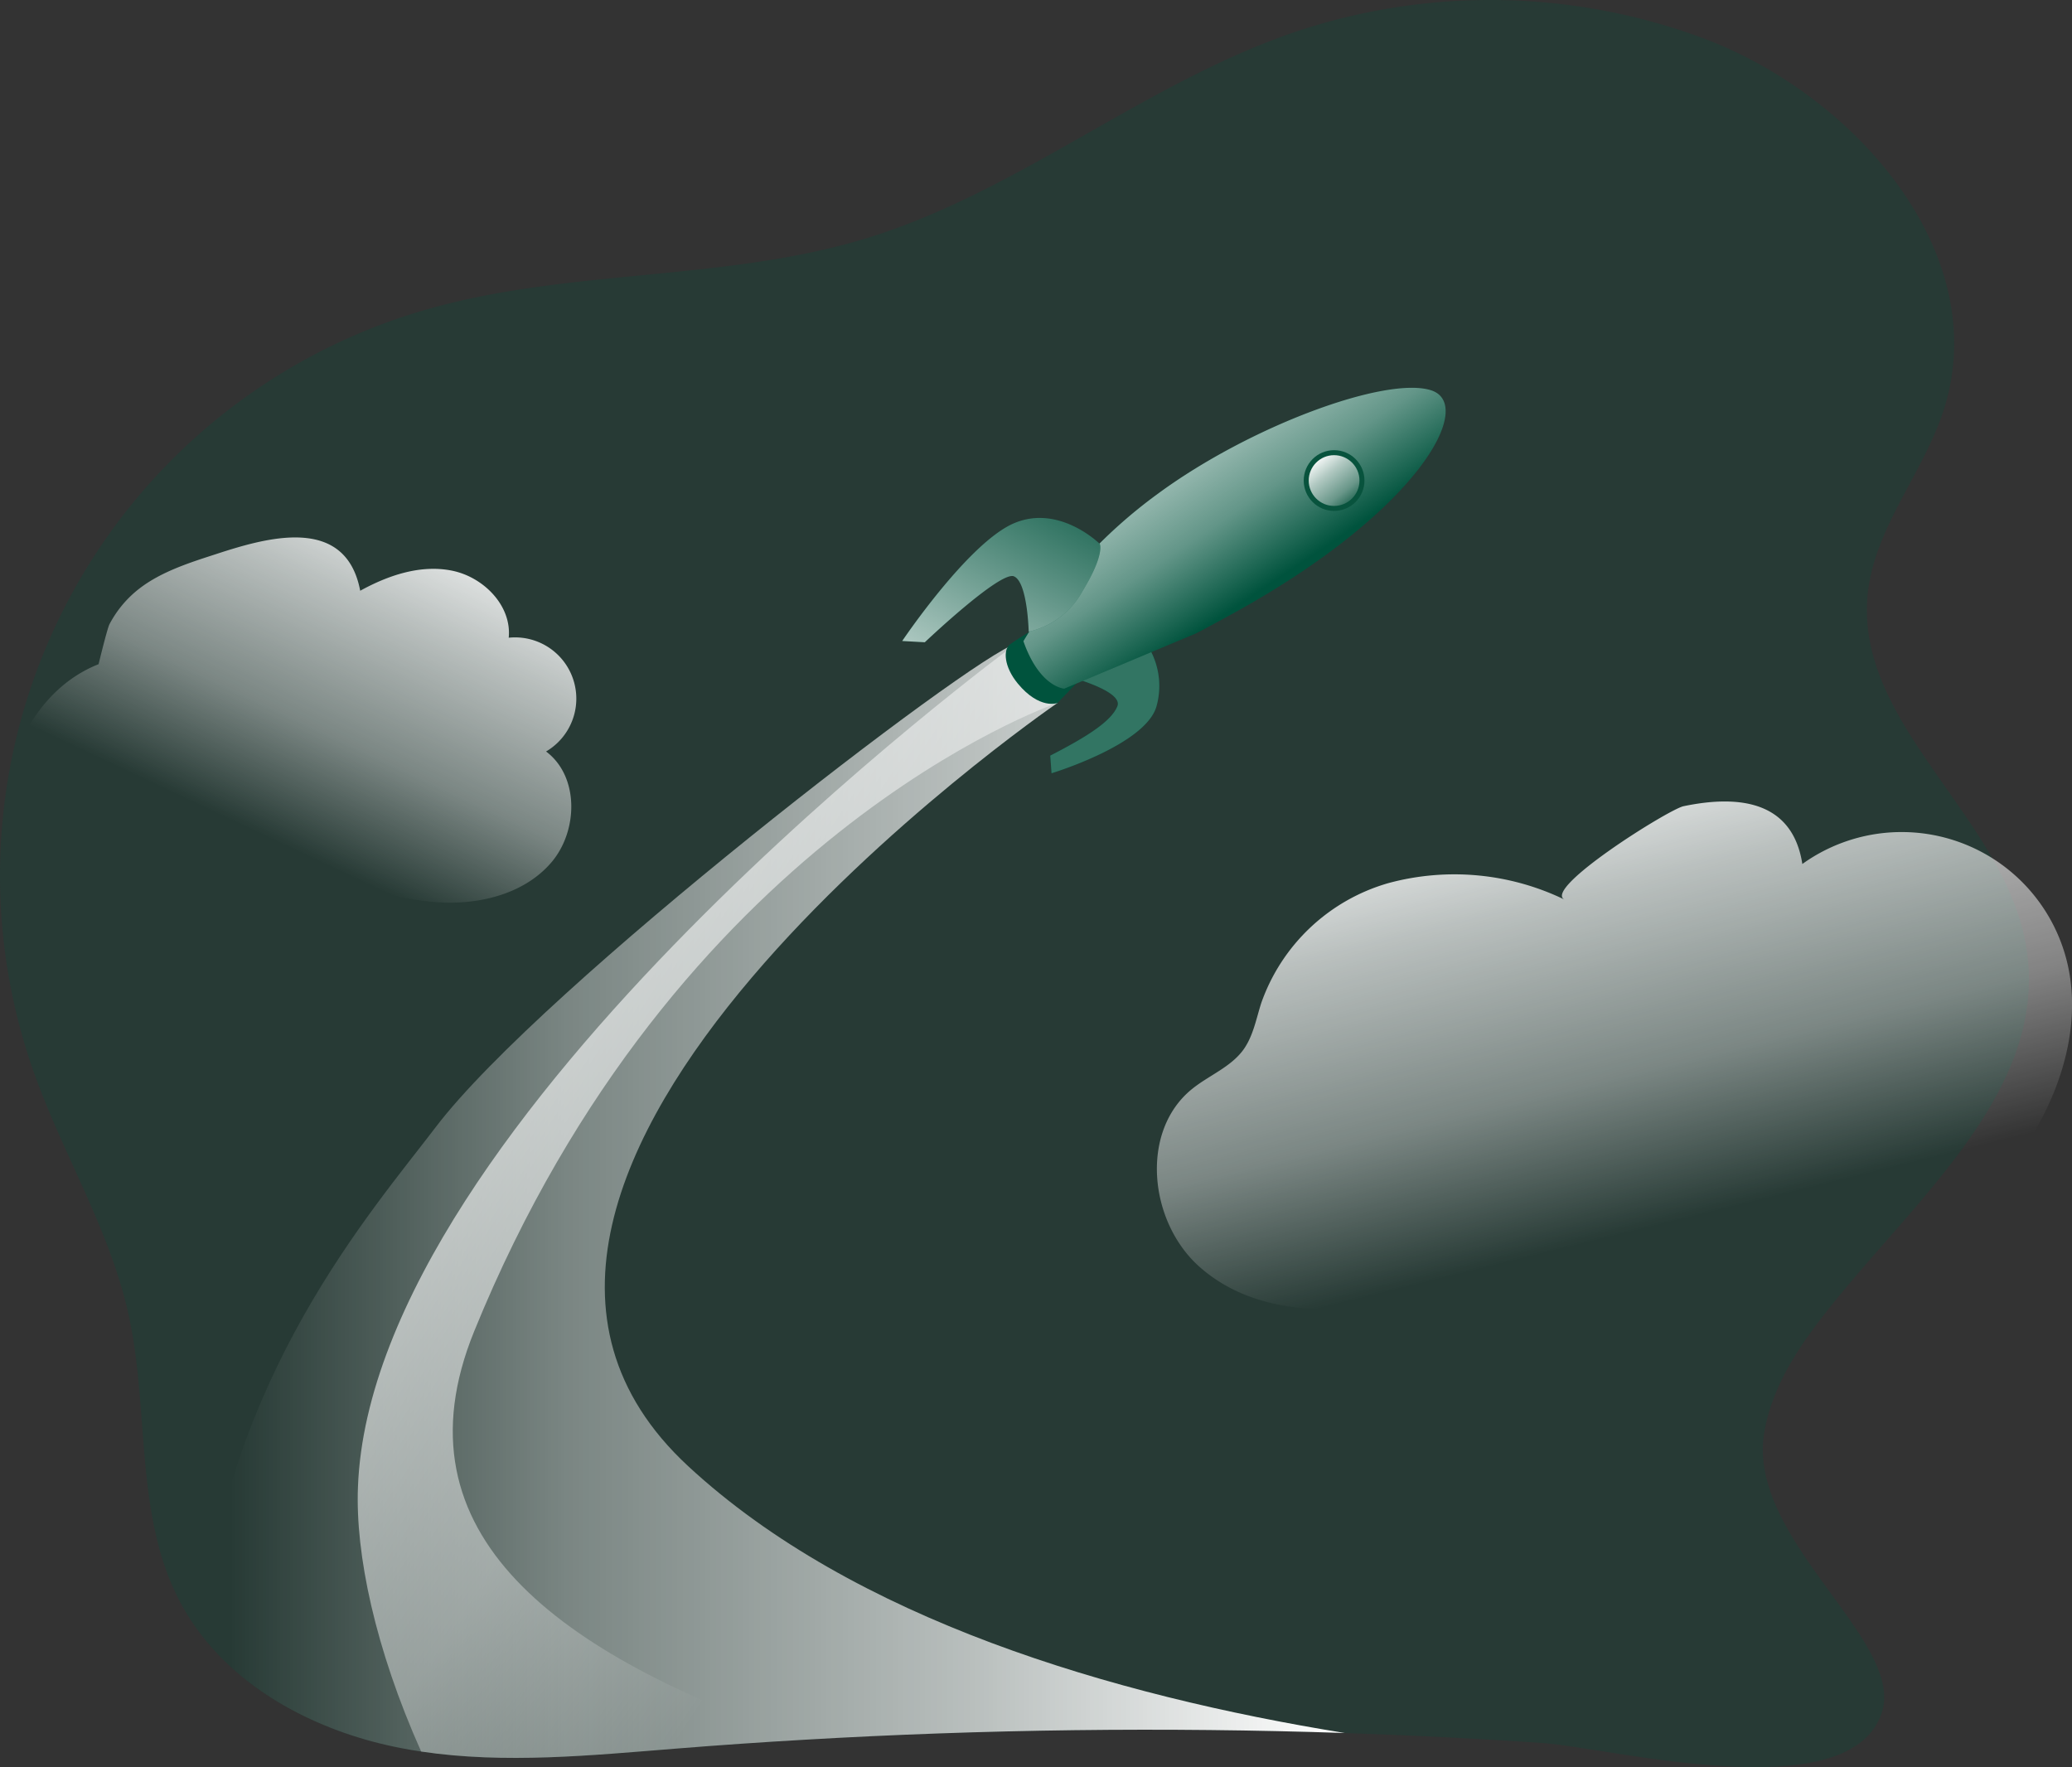
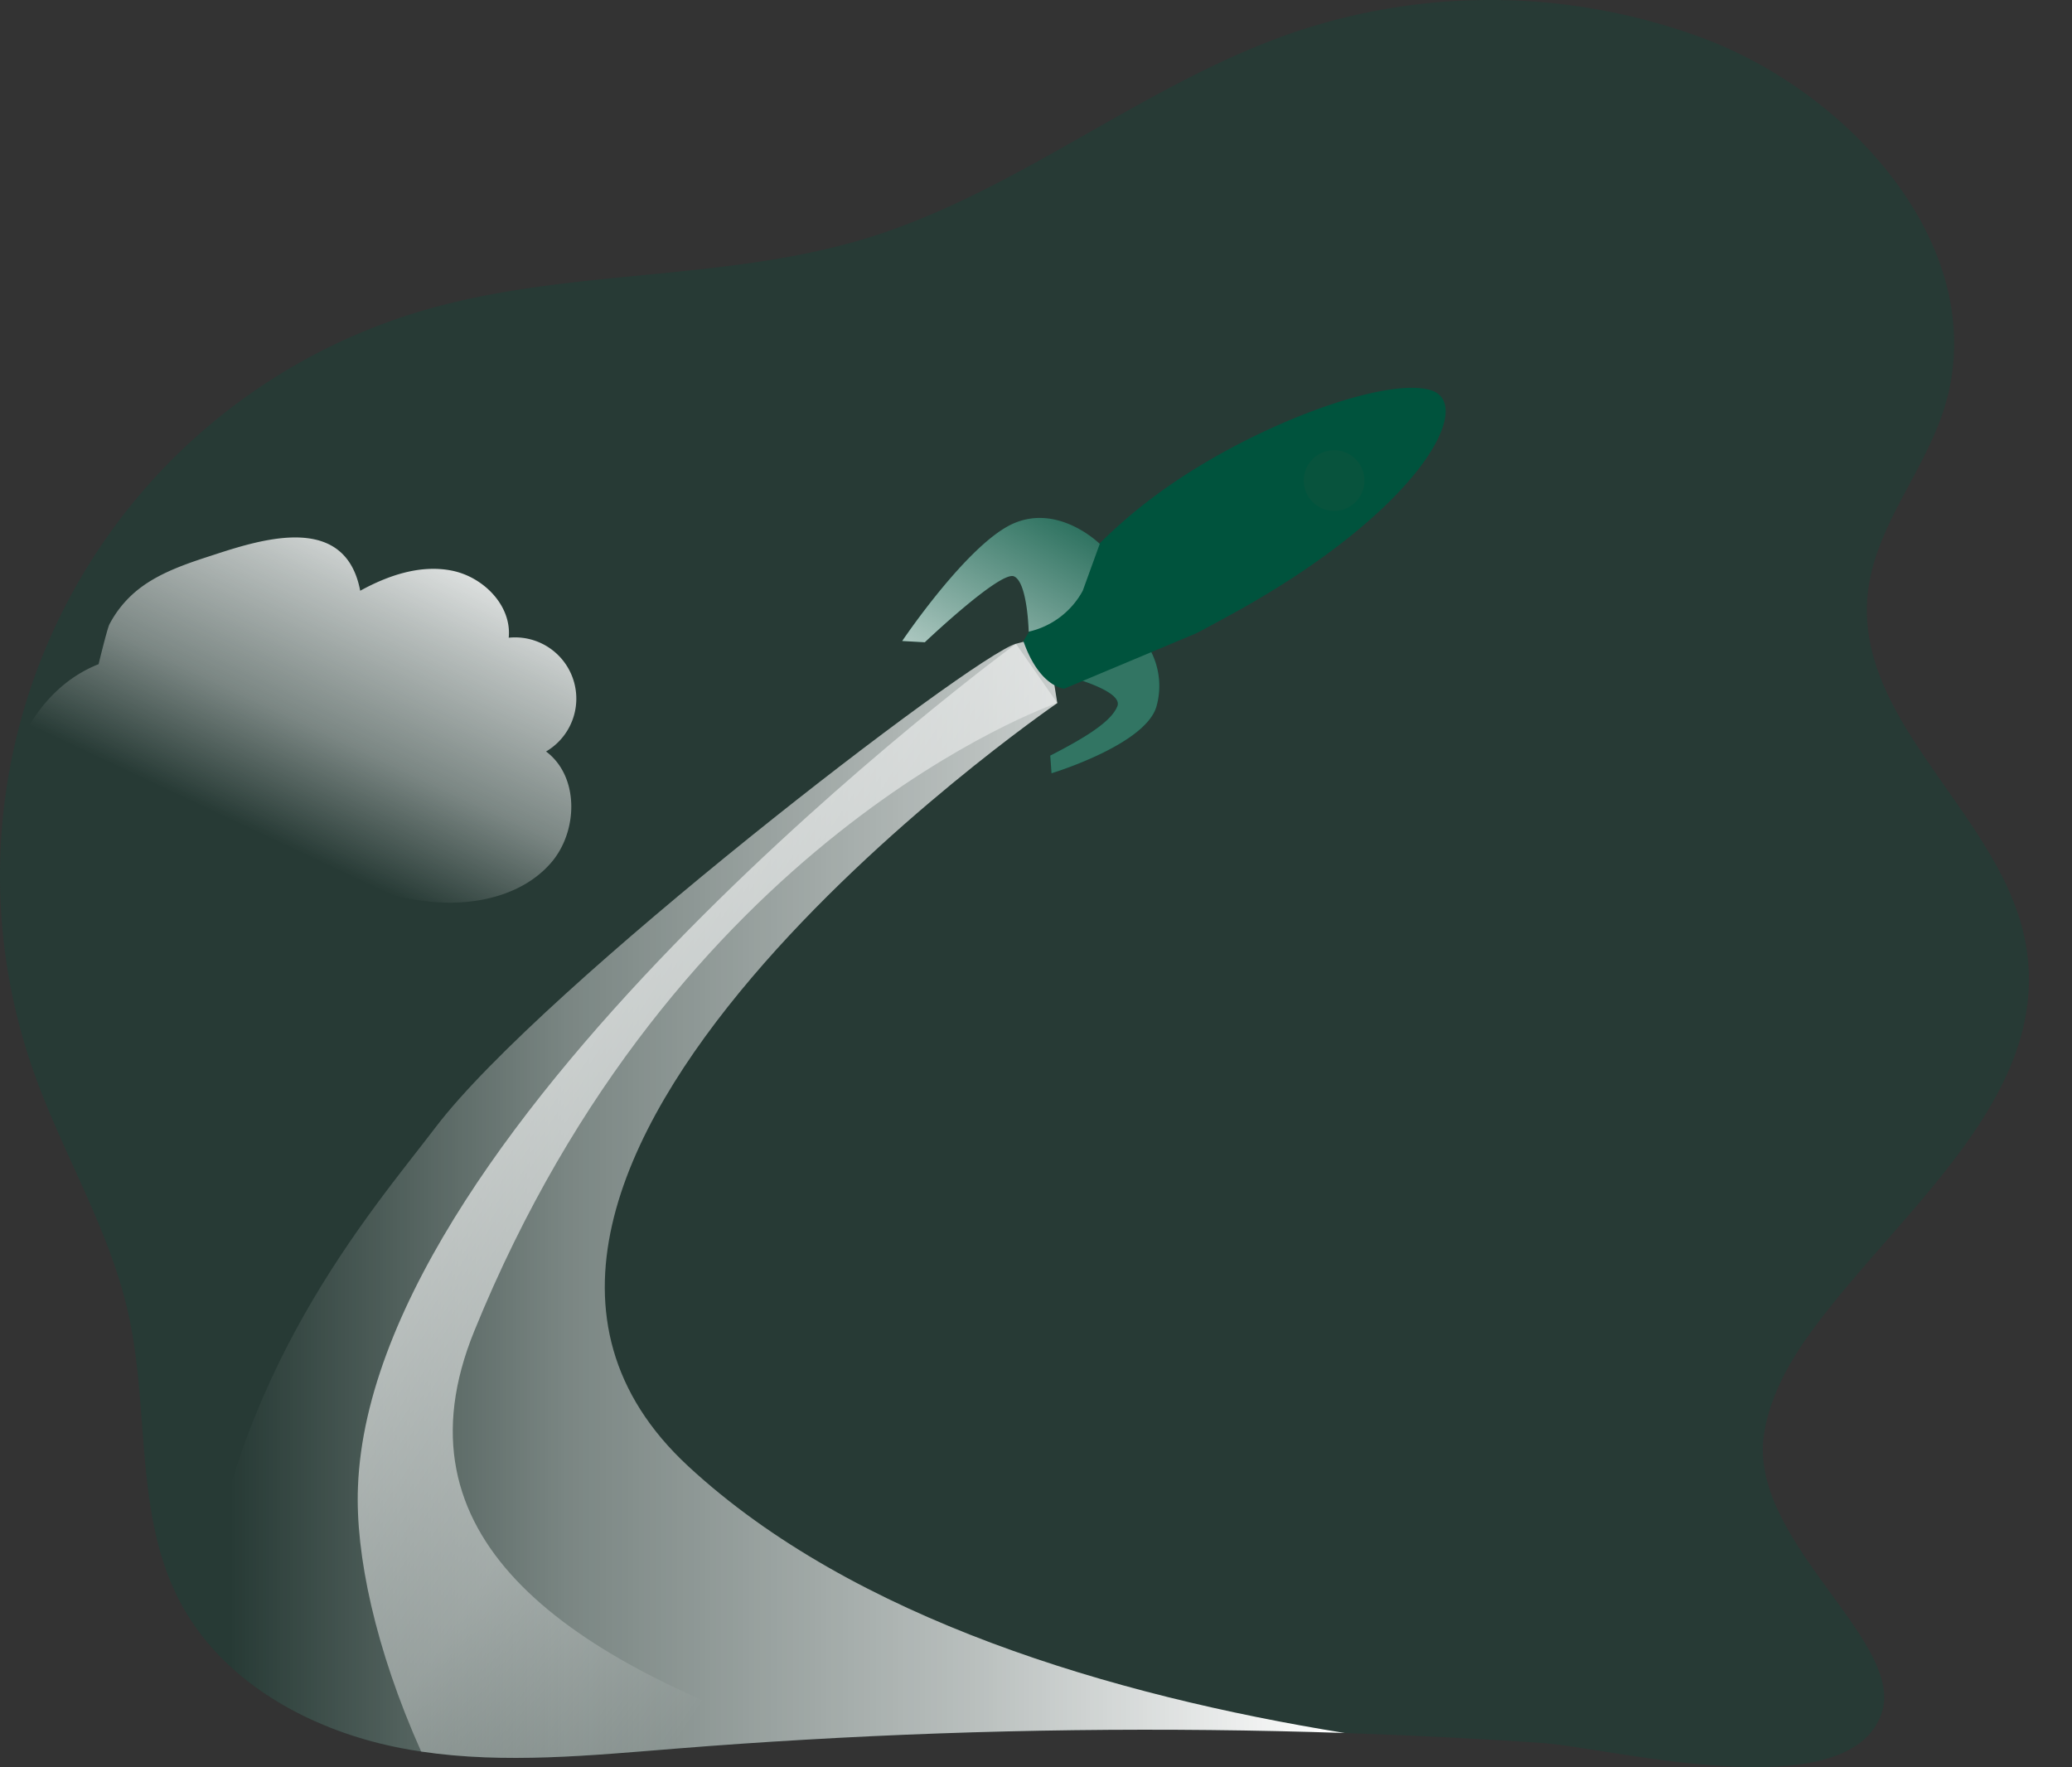
<svg xmlns="http://www.w3.org/2000/svg" xmlns:xlink="http://www.w3.org/1999/xlink" width="219.846" height="187.5" viewBox="0 0 219.846 187.5">
  <rect x="0" y="0" width="219.846" height="187.5" fill="#333333" stroke="none" />
  <defs>
    <linearGradient id="a" y1="0.5" x2="1" y2="0.5" gradientUnits="objectBoundingBox">
      <stop offset="0.02" stop-color="#fff" stop-opacity="0" />
      <stop offset="0.32" stop-color="#fff" stop-opacity="0.388" />
      <stop offset="0.68" stop-color="#fff" stop-opacity="0.678" />
      <stop offset="1" stop-color="#fff" />
    </linearGradient>
    <linearGradient id="b" x1="0.745" y1="0.737" x2="0.078" y2="0.023" xlink:href="#a" />
    <linearGradient id="c" x1="4.26" y1="6.243" x2="5.234" y2="6.243" gradientUnits="objectBoundingBox">
      <stop offset="0" stop-opacity="0" />
      <stop offset="0.95" />
    </linearGradient>
    <linearGradient id="d" x1="0.557" y1="0.707" x2="0.083" y2="0.165" gradientUnits="objectBoundingBox">
      <stop offset="0" stop-color="#fff" stop-opacity="0" />
      <stop offset="0" stop-color="#fff" stop-opacity="0.471" />
      <stop offset="0" stop-color="#fff" stop-opacity="0" />
      <stop offset="0.32" stop-color="#fff" stop-opacity="0.388" />
      <stop offset="0.68" stop-color="#fff" stop-opacity="0.678" />
      <stop offset="1" stop-color="#fff" />
    </linearGradient>
    <linearGradient id="e" x1="-1.646" y1="3.264" x2="0.867" gradientUnits="objectBoundingBox">
      <stop offset="0" stop-color="#fff" stop-opacity="0" />
      <stop offset="0.02" stop-color="#fff" stop-opacity="0" />
      <stop offset="0.32" stop-color="#fff" stop-opacity="0.388" />
      <stop offset="0.68" stop-color="#fff" stop-opacity="0.678" />
      <stop offset="0.974" stop-color="#fff" stop-opacity="0.176" />
      <stop offset="1" stop-color="#fff" />
    </linearGradient>
    <linearGradient id="f" x1="0.589" y1="0.7" x2="0.308" y2="-0.052" xlink:href="#a" />
    <linearGradient id="g" x1="0.407" y1="0.761" x2="0.896" y2="0.022" gradientUnits="objectBoundingBox">
      <stop offset="0.02" stop-color="#fff" stop-opacity="0" />
      <stop offset="0.32" stop-color="#fff" stop-opacity="0.388" />
      <stop offset="0.66" stop-color="#fff" stop-opacity="0.678" />
      <stop offset="1" stop-color="#fff" />
    </linearGradient>
    <linearGradient id="h" x1="1" y1="1" x2="0.2" y2="0" xlink:href="#a" />
  </defs>
  <g transform="translate(0.103 -0.049)">
    <path d="M229.541,182.334c-3.573,10.241-28.647,3.62-36.061,3.118q-10.439-.705-20.889-1.049c-19.118-.641-38.276-.4-57.37.717q-6.79.391-13.575.938c-9.011.717-18.138,1.638-27.05.309-.705-.1-1.416-.221-2.127-.361-8.119-1.556-16.139-5.5-21.134-11.931a24.579,24.579,0,0,1-2.407-3.748c-4.756-9.18-3.153-20.26-5.386-30.349-1.993-9.011-6.994-17.043-10.066-25.75A62.476,62.476,0,0,1,74.887,33.439c15.294-4.47,31.876-2.99,47.094-7.682,16.063-4.966,29.44-16.442,45.363-21.857a64.959,64.959,0,0,1,43.172.635c16.2,6.033,30.85,22.824,25.675,39.319-2.145,6.819-7.42,12.63-8.119,19.747-1.358,13.884,14.665,23.71,16.844,37.489,2.46,15.556-12.735,27.336-22.224,39.908-2.617,3.456-4.919,7.332-5.607,11.61C215.273,163.933,232.211,174.7,229.541,182.334Z" transform="translate(-30.01 -0.47)" fill="#00533d" opacity="0.24" style="isolation:isolate" />
    <path d="M187.926,232.956c-19.117-.641-38.276-.4-57.37.717q-6.79.391-13.575.938c-9.011.717-18.138,1.638-27.05.309-.705-.1-1.416-.221-2.127-.361-8.119-1.556-16.139-5.5-21.134-11.931,2.425-27.429,18.1-45.136,24.829-53.99,11.307-14.851,56.892-49.933,61.543-51.256h0c4.61-1.3,3.468.583,3.468.583l.915,5.712h0c-.909.624-72.507,50.084-39.168,80.964C135.8,220.885,163.3,228.969,187.926,232.956Z" transform="translate(-45.346 -49.029)" fill="url(#a)" />
    <path d="M107.385,190.658c-8.819,21.659,9.1,34.359,35,43.352q-6.79.391-13.575.938c-9.011.717-18.138,1.638-27.05.309-4.9-10.952-6.994-20.983-6.709-28.082,1.475-39.092,68.776-88.687,69.82-89.456h0L169.254,124h0C168.491,124.254,128.711,138.242,107.385,190.658Z" transform="translate(-57.174 -49.36)" fill="url(#b)" />
    <path d="M222.977,120.929s5.893,1.527,5.246,3.165-3.357,3.311-7.122,5.246l.134,1.871s9.949-3.013,11.127-7.076a8.026,8.026,0,0,0-1.294-6.994Z" transform="translate(-109.766 -49.118)" fill="#00533d" />
    <path d="M222.977,120.929s5.893,1.527,5.246,3.165-3.357,3.311-7.122,5.246l.134,1.871s9.949-3.013,11.127-7.076a8.026,8.026,0,0,0-1.294-6.994Z" transform="translate(-109.766 -49.118)" fill="#327563" />
-     <path d="M218.055,112.9s-4.022,2.378-4.663,2.914-.629,2.285.892,4.127c2.291,2.763,4.185,2.057,4.185,2.057l3.876-4.022Z" transform="translate(-106.383 -47.35)" fill="#00533d" />
    <path d="M218.055,112.9s-4.022,2.378-4.663,2.914-.629,2.285.892,4.127c2.291,2.763,4.185,2.057,4.185,2.057l3.876-4.022Z" transform="translate(-106.383 -47.35)" fill="url(#c)" />
    <path d="M216.21,98a52.7,52.7,0,0,1,14.3-15.667c9.745-7.163,24.142-12.473,28.944-10.958s-1.288,12.91-21.274,23.833c-.425.227-3.293,1.807-3.736,2l-13.9,5.829S217.929,102.906,216.21,98Z" transform="translate(-107.726 -29.919)" fill="#00533d" />
-     <path d="M216.21,98a52.7,52.7,0,0,1,14.3-15.667c9.745-7.163,24.142-12.473,28.944-10.958s-1.288,12.91-21.274,23.833c-.425.227-3.293,1.807-3.736,2l-13.9,5.829S217.929,102.906,216.21,98Z" transform="translate(-107.726 -29.919)" fill="url(#d)" />
    <path d="M215.109,97.56s-4.319-4.284-9.162-2.162-11.8,12.467-11.8,12.467l2.4.134s8.014-7.612,9.46-6.994,1.562,5.869,1.562,5.869a8.708,8.708,0,0,0,5.735-4.342C215.692,98.621,215.109,97.56,215.109,97.56Z" transform="translate(-98.524 -39.803)" fill="#00533d" />
-     <path d="M215.109,97.56s-4.319-4.284-9.162-2.162-11.8,12.467-11.8,12.467l2.4.134s8.014-7.612,9.46-6.994,1.562,5.869,1.562,5.869a8.708,8.708,0,0,0,5.735-4.342C215.692,98.621,215.109,97.56,215.109,97.56Z" transform="translate(-98.524 -39.803)" fill="url(#e)" />
+     <path d="M215.109,97.56s-4.319-4.284-9.162-2.162-11.8,12.467-11.8,12.467l2.4.134s8.014-7.612,9.46-6.994,1.562,5.869,1.562,5.869a8.708,8.708,0,0,0,5.735-4.342Z" transform="translate(-98.524 -39.803)" fill="url(#e)" />
    <circle cx="3.223" cy="3.223" r="3.223" transform="translate(138.226 47.814)" fill="#08533d" />
-     <path d="M283.781,156.839a26.817,26.817,0,0,0-18.745-1.749A20.2,20.2,0,0,0,251.584,167.8c-.542,1.69-.851,3.5-1.894,4.954-1.346,1.853-3.643,2.716-5.432,4.156-5.572,4.482-4.6,14.07.729,18.844s13.359,5.374,20.272,3.544a29.245,29.245,0,0,0,29.8,8.276c2.028,3.072,6.47,3.736,9.938,2.495s6.19-3.928,8.789-6.54l7.933-7.956c4.435-4.447,8.918-8.964,12.059-14.4s4.82-12.007,3.217-18.068a18.068,18.068,0,0,0-28-10.054c-1.014-6.5-6.411-7.42-12.6-6.132C294.855,147.227,281.333,155.7,283.781,156.839Z" transform="translate(-117.863 -61.33)" fill="url(#f)" />
    <path d="M68.529,104.012c2.978-1.638,6.411-2.809,9.757-2.127s6.336,3.724,6,7.111a6.5,6.5,0,0,1,3.963,12.071c3.555,2.664,3.416,8.515.49,11.855s-7.74,4.459-12.17,4.132-8.655-1.894-12.928-3.107a7.355,7.355,0,0,0-3.573-.367,9.507,9.507,0,0,0-3.4,2.081A21.181,21.181,0,0,1,39.5,139.607a11.336,11.336,0,0,1-5.246-2.413,11.414,11.414,0,0,1-3.27-7.321c-.833-7.315,2.914-15.358,9.786-18.068,0,0,.921-3.818,1.166-4.261a11.552,11.552,0,0,1,3.136-3.742c2.331-1.813,5.356-2.769,8.125-3.666C58.574,98.376,66.991,95.911,68.529,104.012Z" transform="translate(-30.413 -41.283)" fill="url(#g)" />
-     <circle cx="2.693" cy="2.693" r="2.693" transform="translate(138.756 48.345)" fill="url(#h)" />
  </g>
</svg>